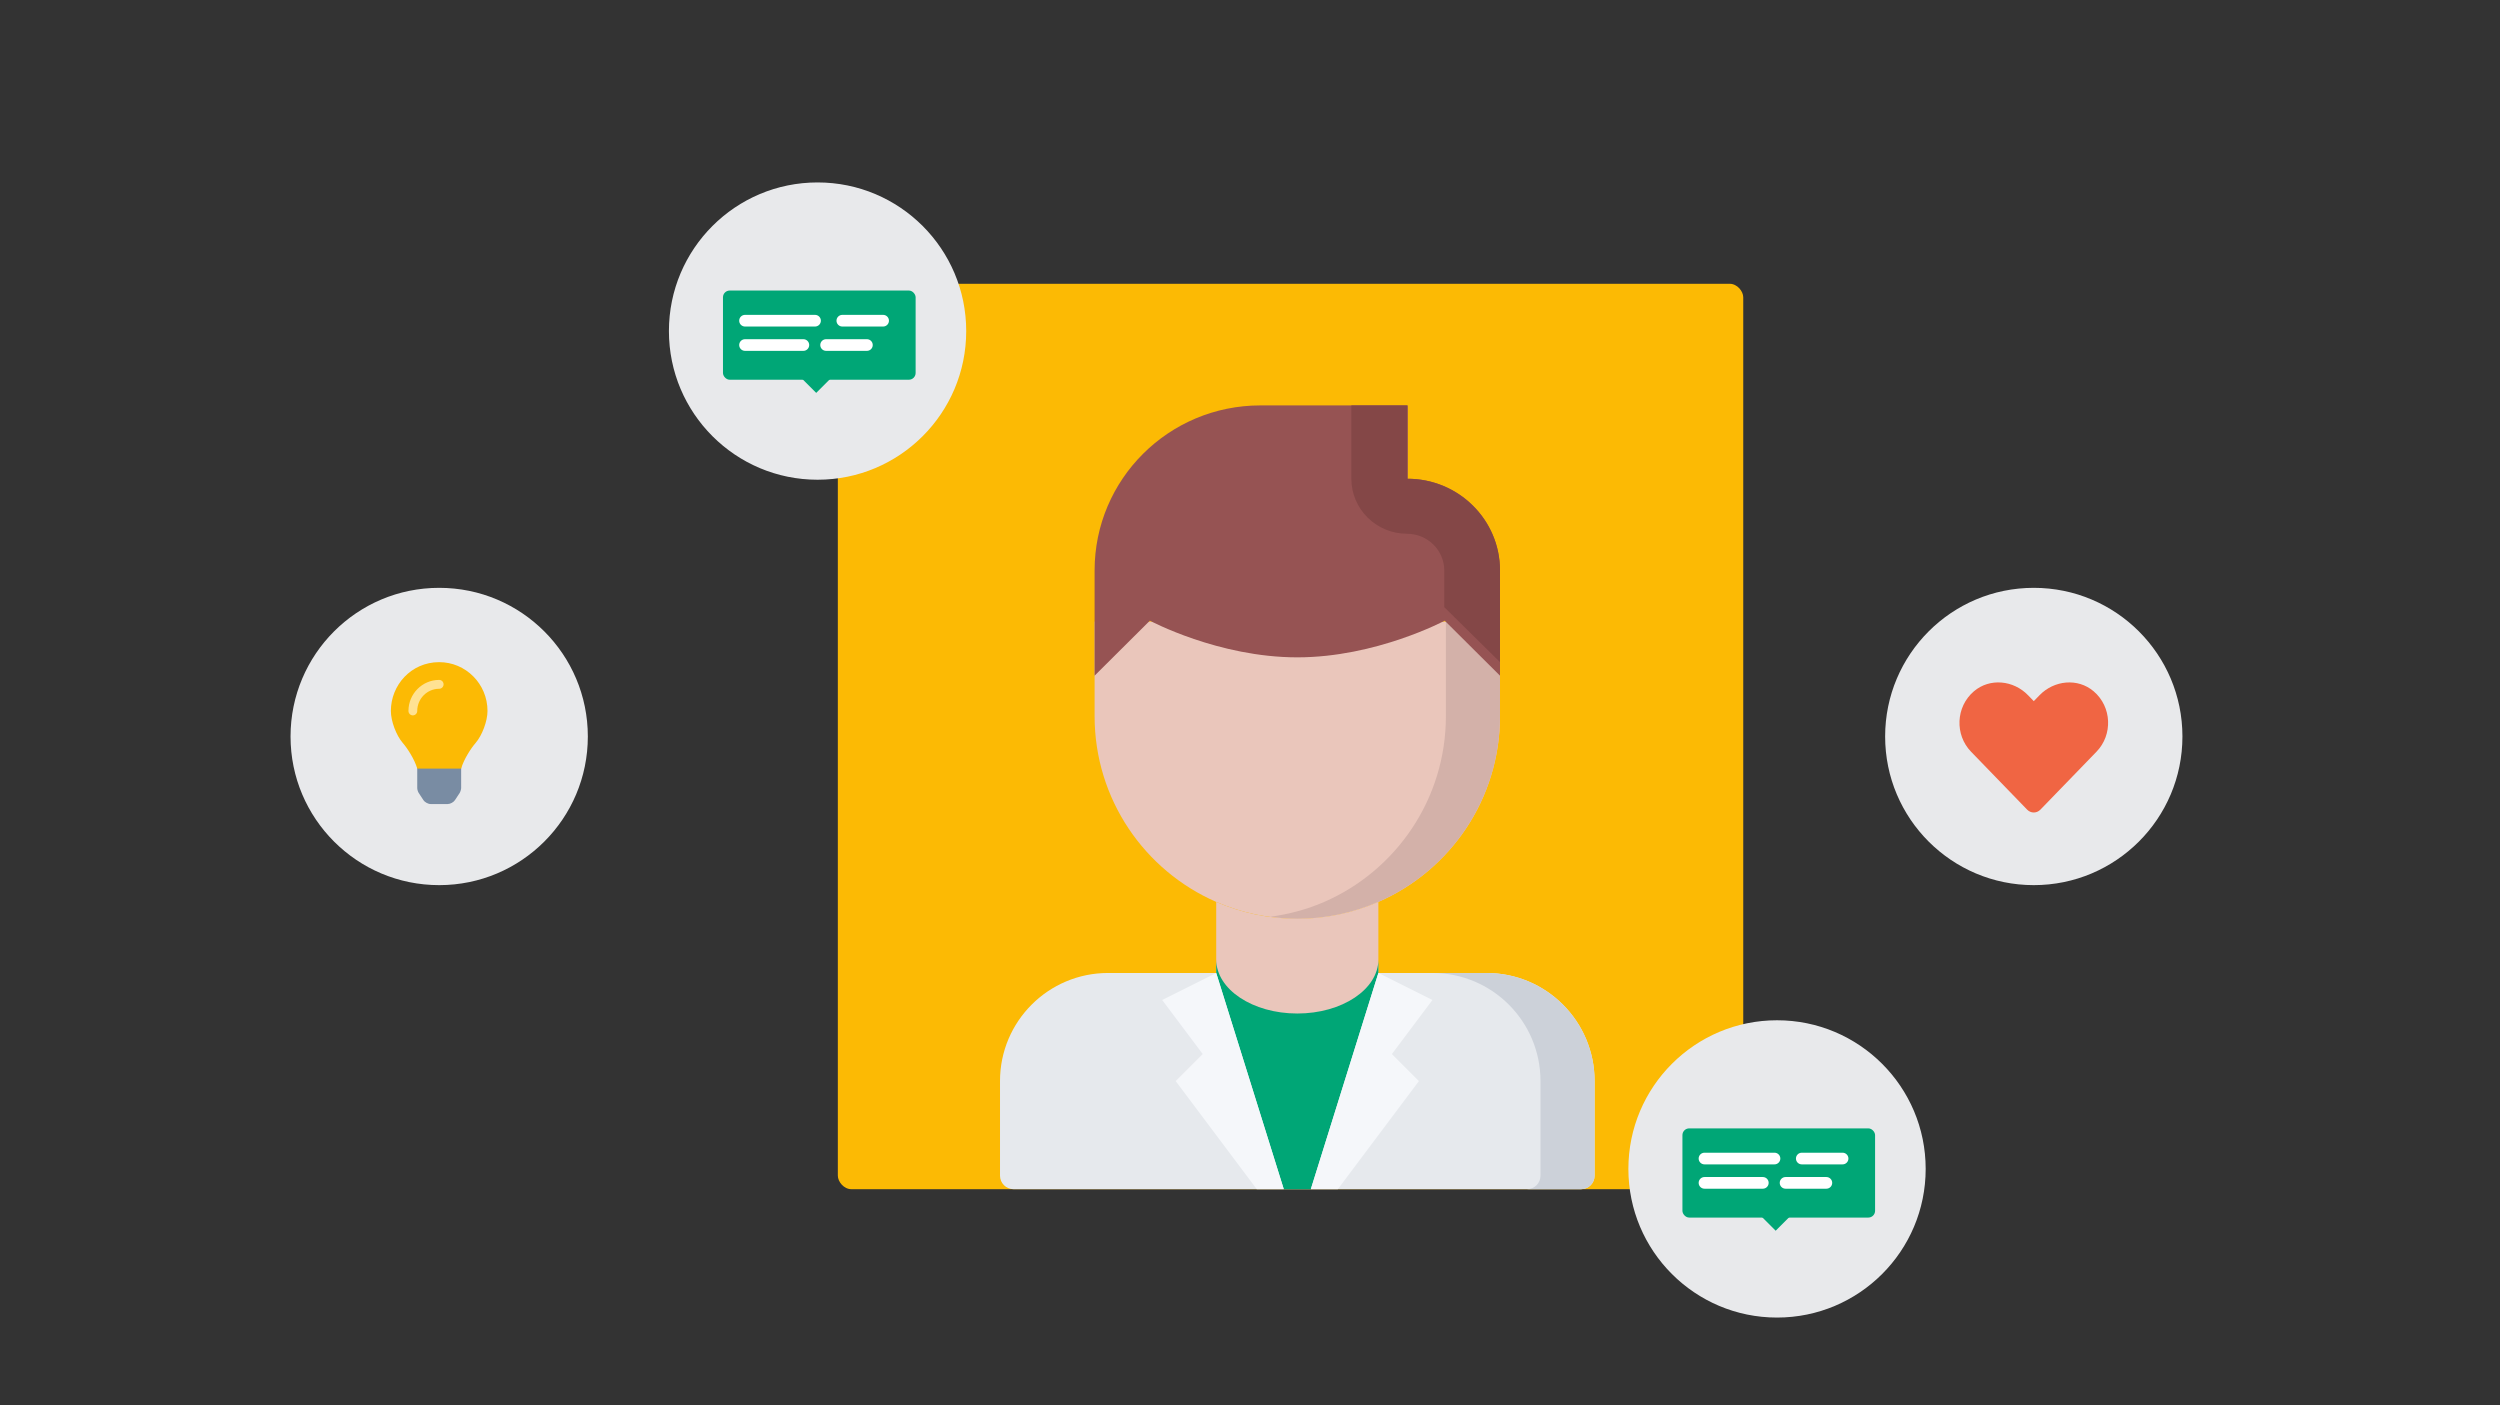
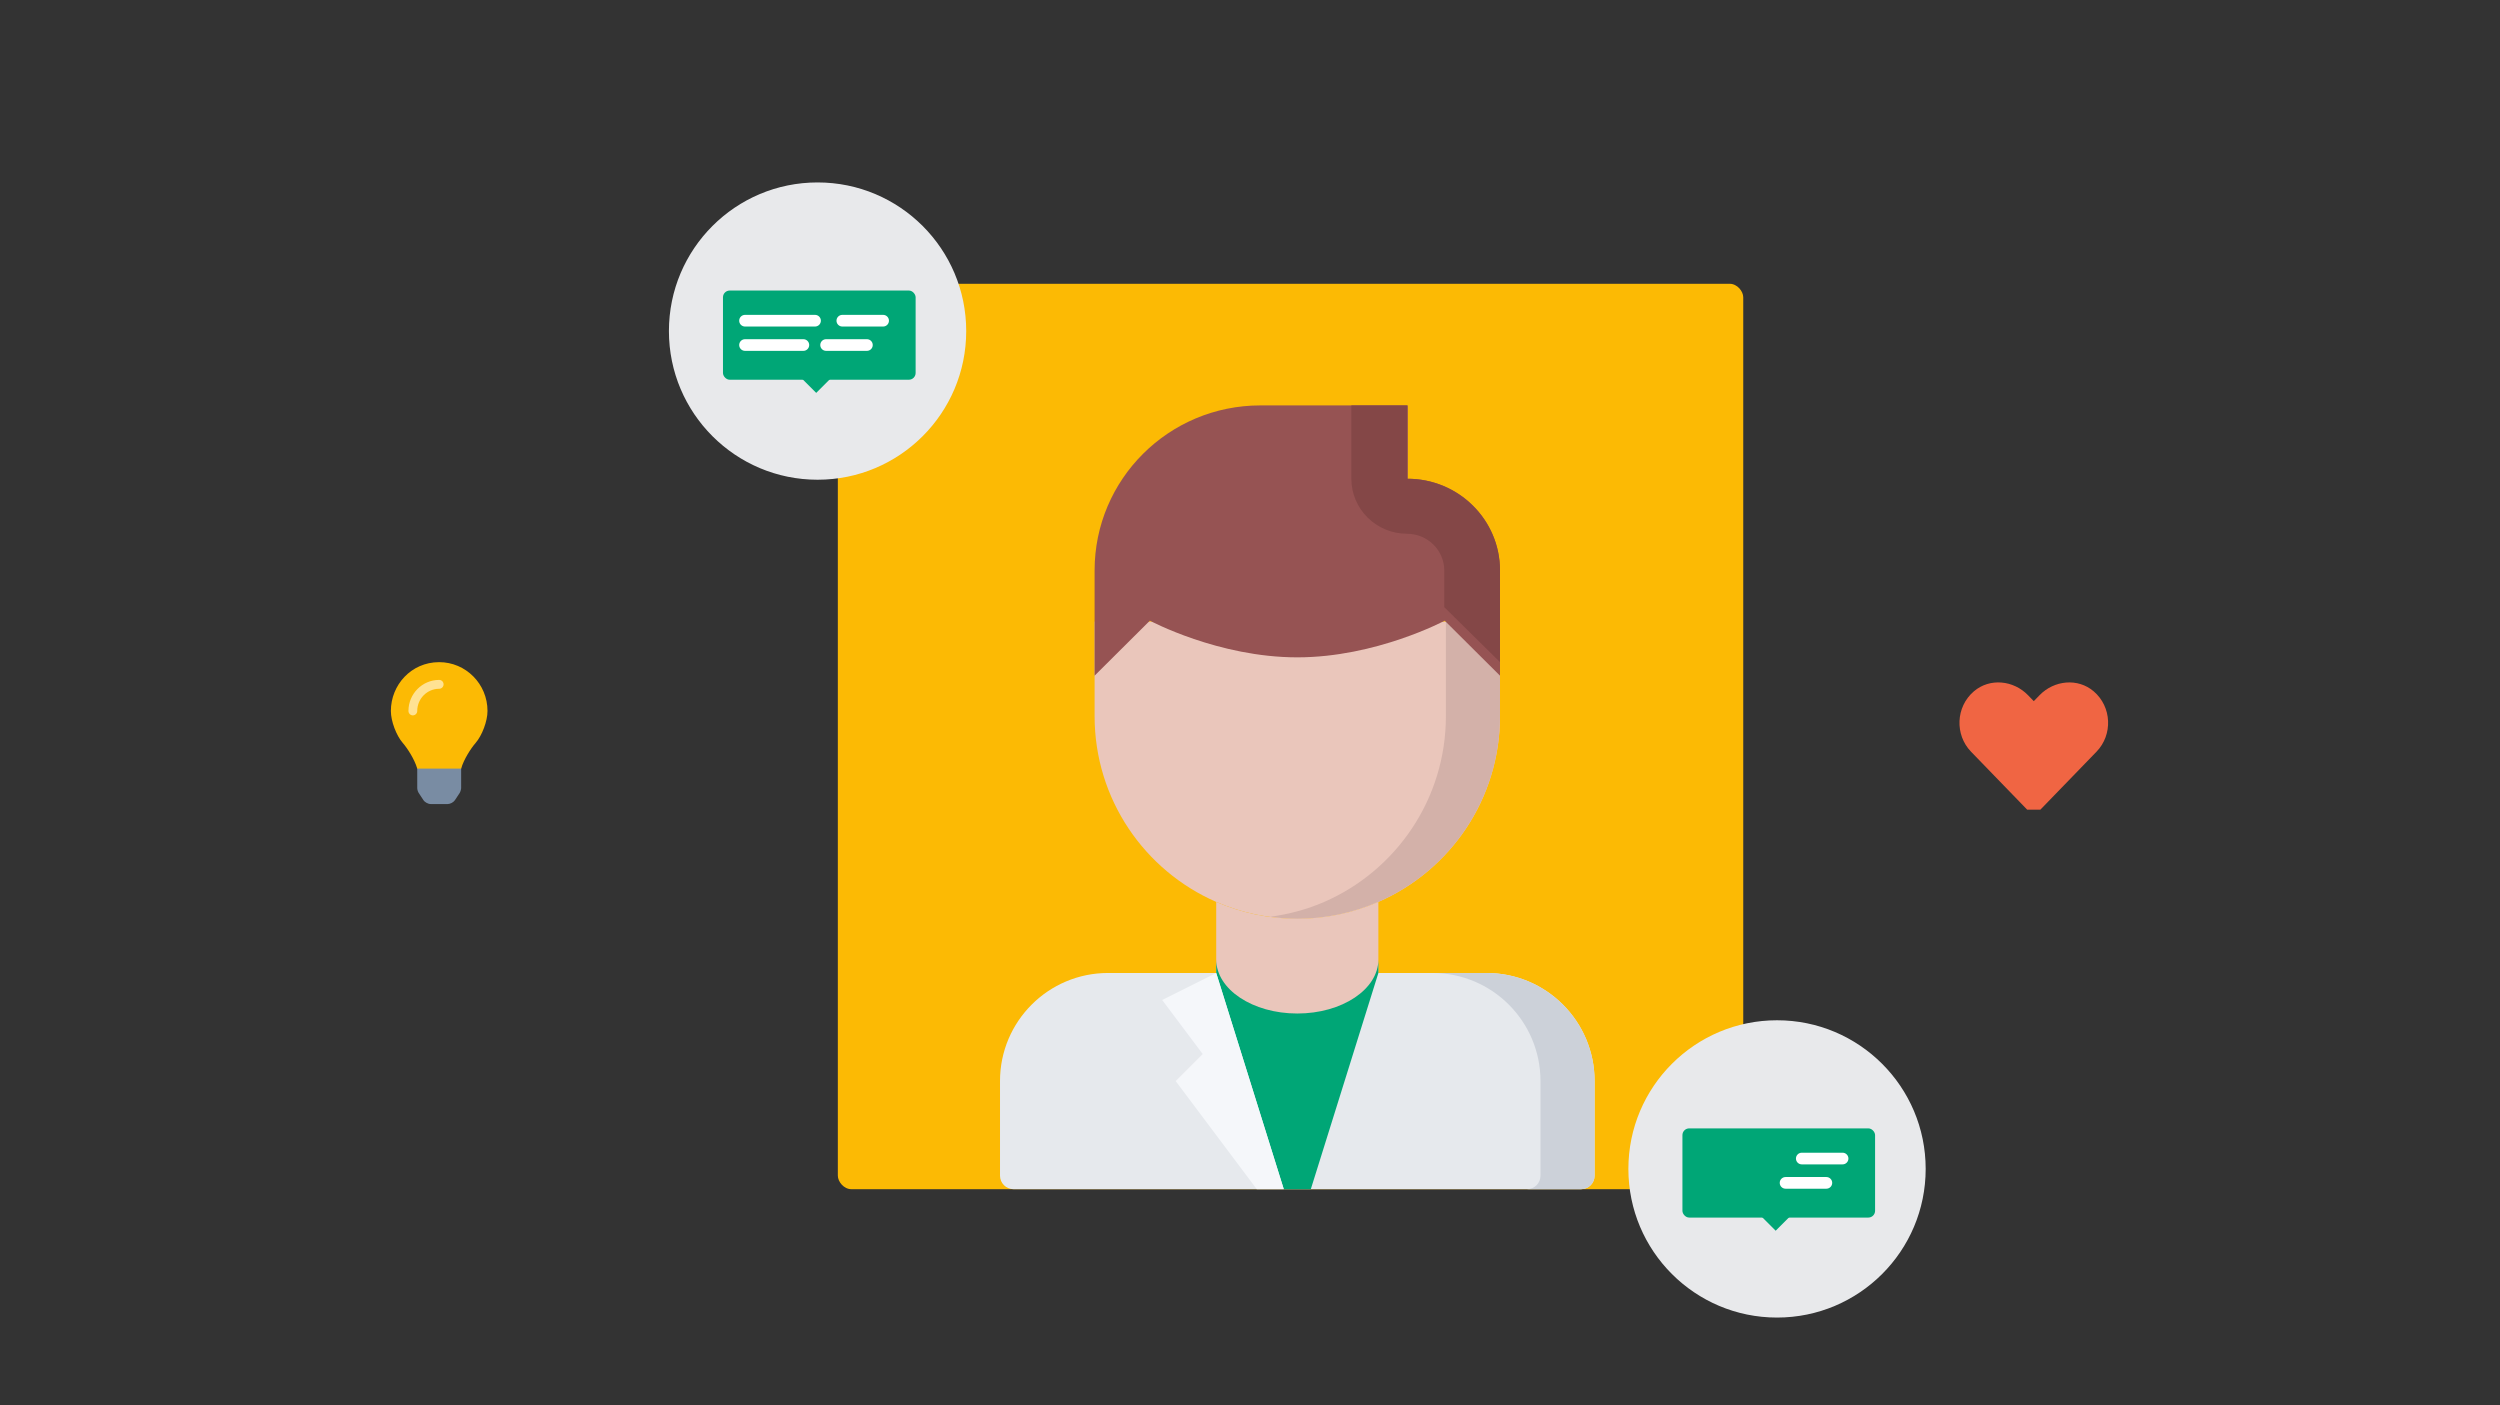
<svg xmlns="http://www.w3.org/2000/svg" height="104" viewBox="0 0 185 104" width="185">
  <rect x="0" y="0" width="185" height="104" fill="#333333" stroke="none" />
  <g fill="none" fill-rule="evenodd">
    <rect fill="#fcba04" height="67" rx="1" width="67" x="62" y="21" />
    <g fill-rule="nonzero">
      <g transform="translate(71 46)">
        <path d="m40 0v6.99c0 6.15-3.7 11.44-9 13.75-1.84.8-3.87 1.25-6 1.25s-4.16-.45-6-1.25c-5.3-2.31-9-7.6-9-13.75v-6.99z" fill="#eac6bb" />
        <path d="m35.996 0v6.99c0 6.15-3.7 11.44-9 13.75-1.252.545-2.598.911-3.998 1.1.657.088 1.322.15 2.002.15 2.13 0 4.16-.45 6-1.25 5.3-2.31 9-7.6 9-13.75v-6.99z" fill="#d3b1a9" />
        <path d="m31 20.74v13.25h-12v-13.25c1.84.8 3.87 1.25 6 1.25s4.16-.45 6-1.25z" fill="#eac6bb" />
      </g>
      <g transform="translate(81 30)">
        <path d="m4.091 15.929-4.091 4.071v-7.786c0-6.745 5.483-12.214 12.273-12.214h10.909v5.429c3.764 0 6.818 3.04 6.818 6.786v7.786l-4.091-4.071s-5.073 2.714-10.909 2.714c-5.85 0-10.909-2.714-10.909-2.714z" fill="#965353" />
        <path d="m23.125 9.5c1.517 0 2.75 1.217 2.75 2.714v2.714l4.125 4.071v-6.786c0-3.746-3.08-6.786-6.875-6.786v-5.429h-4.125v5.429c0 2.249 1.847 4.071 4.125 4.071z" fill="#844747" />
      </g>
      <g transform="translate(71 65)">
        <path d="m47 15v7c0 .55-.44 1-1 1h-42c-.55 0-1-.45-1-1v-7c0-4.42 3.58-8 8-8h7 1.034l5.966 15 5.963-15h1.037 7c4.42 0 8 3.58 8 8z" fill="#e6e9ed" />
        <path d="m39 7h-4.004c4.42 0 8 3.58 8 8v7c0 .55-.44 1-1 1h4.004c.56 0 1-.45 1-1v-7c0-4.42-3.58-8-8-8z" fill="#ccd1d9" />
        <path d="m31 7-5 16h-2l-5-16v-1c0 2.21 2.69 4 6 4s6-1.79 6-4z" fill="#00a676" />
        <g fill="#f5f7fa">
          <path d="m19 7 5 16h-2l-6-8 2-2-3-4z" />
-           <path d="m26 23 5-16 4 2-3 4 2 2-6 8z" />
        </g>
      </g>
    </g>
-     <circle cx="32.5" cy="54.5" fill="#e8e9eb" fill-rule="evenodd" r="11" />
    <g fill-rule="nonzero" transform="translate(28.5 49)">
      <path d="m4.627 10.5c.192 0 .435-.131.541-.293l.347-.527c.056-.092.105-.254.11-.362v-1.786h-3.25l.001 1.786c0.0.109.049.271.109.362l.347.527c.106.162.349.293.541.293z" fill="#798ca3" />
      <path d="m5.627 7.875c0-.005.001-.01.002-.016.2-.681.725-1.489 1.061-1.875.488-.561.885-1.623.885-2.37v-.005c0-1.997-1.607-3.616-3.586-3.61-2.072.006-3.564 1.702-3.564 3.61v.005c0 .747.396 1.808.885 2.37.336.387.86 1.194 1.061 1.875 0 .006.001.011.002.016z" fill="#fcba04" />
      <path d="m2.05 3.938c-.179 0-.325-.147-.325-.328.001-1.267 1.021-2.296 2.275-2.297.179 0 .325.147.325.328s-.146.328-.325.328c-.896.001-1.624.736-1.625 1.641 0 .181-.146.328-.325.328z" fill="#ffe293" />
    </g>
    <g transform="translate(138 42)">
-       <circle cx="12.5" cy="12.5" fill="#e8e9eb" fill-rule="evenodd" r="11" />
-       <path d="m12.986 17.917 4.157-4.293c1.21-1.248 1.139-3.315-.211-4.467-1.177-1.003-2.928-.823-4.009.292l-.423.436-.423-.436c-1.079-1.115-2.832-1.296-4.009-.292-1.349 1.152-1.42 3.218-.213 4.467l4.157 4.293c.269.277.705.277.973 0z" fill="#f06543" fill-rule="nonzero" />
+       <path d="m12.986 17.917 4.157-4.293c1.21-1.248 1.139-3.315-.211-4.467-1.177-1.003-2.928-.823-4.009.292l-.423.436-.423-.436c-1.079-1.115-2.832-1.296-4.009-.292-1.349 1.152-1.42 3.218-.213 4.467l4.157 4.293z" fill="#f06543" fill-rule="nonzero" />
    </g>
    <circle cx="60.5" cy="24.5" fill="#e8e9eb" r="11" />
    <g transform="translate(53.5 21.5)">
      <rect fill="#00a676" height="6.6" rx=".5" width="14.256" />
      <path d="m6 5.4h1.8l-1.8 1.8z" fill="#00a676" transform="matrix(-.707 -.707 .707 -.707 7.324 15.634)" />
      <g fill="#fff" fill-rule="nonzero">
        <path d="m6.813 2.664h-5.181c-.239 0-.432-.193-.432-.432s.193-.432.432-.432h5.181c.239 0 .432.193.432.432s-.193.432-.432.432z" />
        <path d="m11.851 2.664h-3.019c-.239 0-.432-.193-.432-.432s.193-.432.432-.432h3.019c.239 0 .432.193.432.432s-.193.432-.432.432z" />
        <path d="m10.651 4.464h-3.019c-.239 0-.432-.193-.432-.432s.193-.432.432-.432h3.019c.239 0 .432.193.432.432s-.193.432-.432.432z" />
        <path d="m5.949 4.464h-4.317c-.239 0-.432-.193-.432-.432s.193-.432.432-.432h4.317c.239 0 .432.193.432.432s-.193.432-.432.432z" />
      </g>
    </g>
    <circle cx="131.5" cy="86.5" fill="#e8e9eb" r="11" />
    <g transform="translate(124.5 83.5)">
      <rect fill="#00a676" height="6.6" rx=".5" width="14.256" />
      <path d="m6 5.4h1.8l-1.8 1.8z" fill="#00a676" transform="matrix(-.707 -.707 .707 -.707 7.324 15.634)" />
      <g fill="#fff" fill-rule="nonzero">
-         <path d="m6.813 2.664h-5.181c-.239 0-.432-.193-.432-.432s.193-.432.432-.432h5.181c.239 0 .432.193.432.432s-.193.432-.432.432z" />
        <path d="m11.851 2.664h-3.019c-.239 0-.432-.193-.432-.432s.193-.432.432-.432h3.019c.239 0 .432.193.432.432s-.193.432-.432.432z" />
        <path d="m10.651 4.464h-3.019c-.239 0-.432-.193-.432-.432s.193-.432.432-.432h3.019c.239 0 .432.193.432.432s-.193.432-.432.432z" />
-         <path d="m5.949 4.464h-4.317c-.239 0-.432-.193-.432-.432s.193-.432.432-.432h4.317c.239 0 .432.193.432.432s-.193.432-.432.432z" />
      </g>
    </g>
  </g>
</svg>